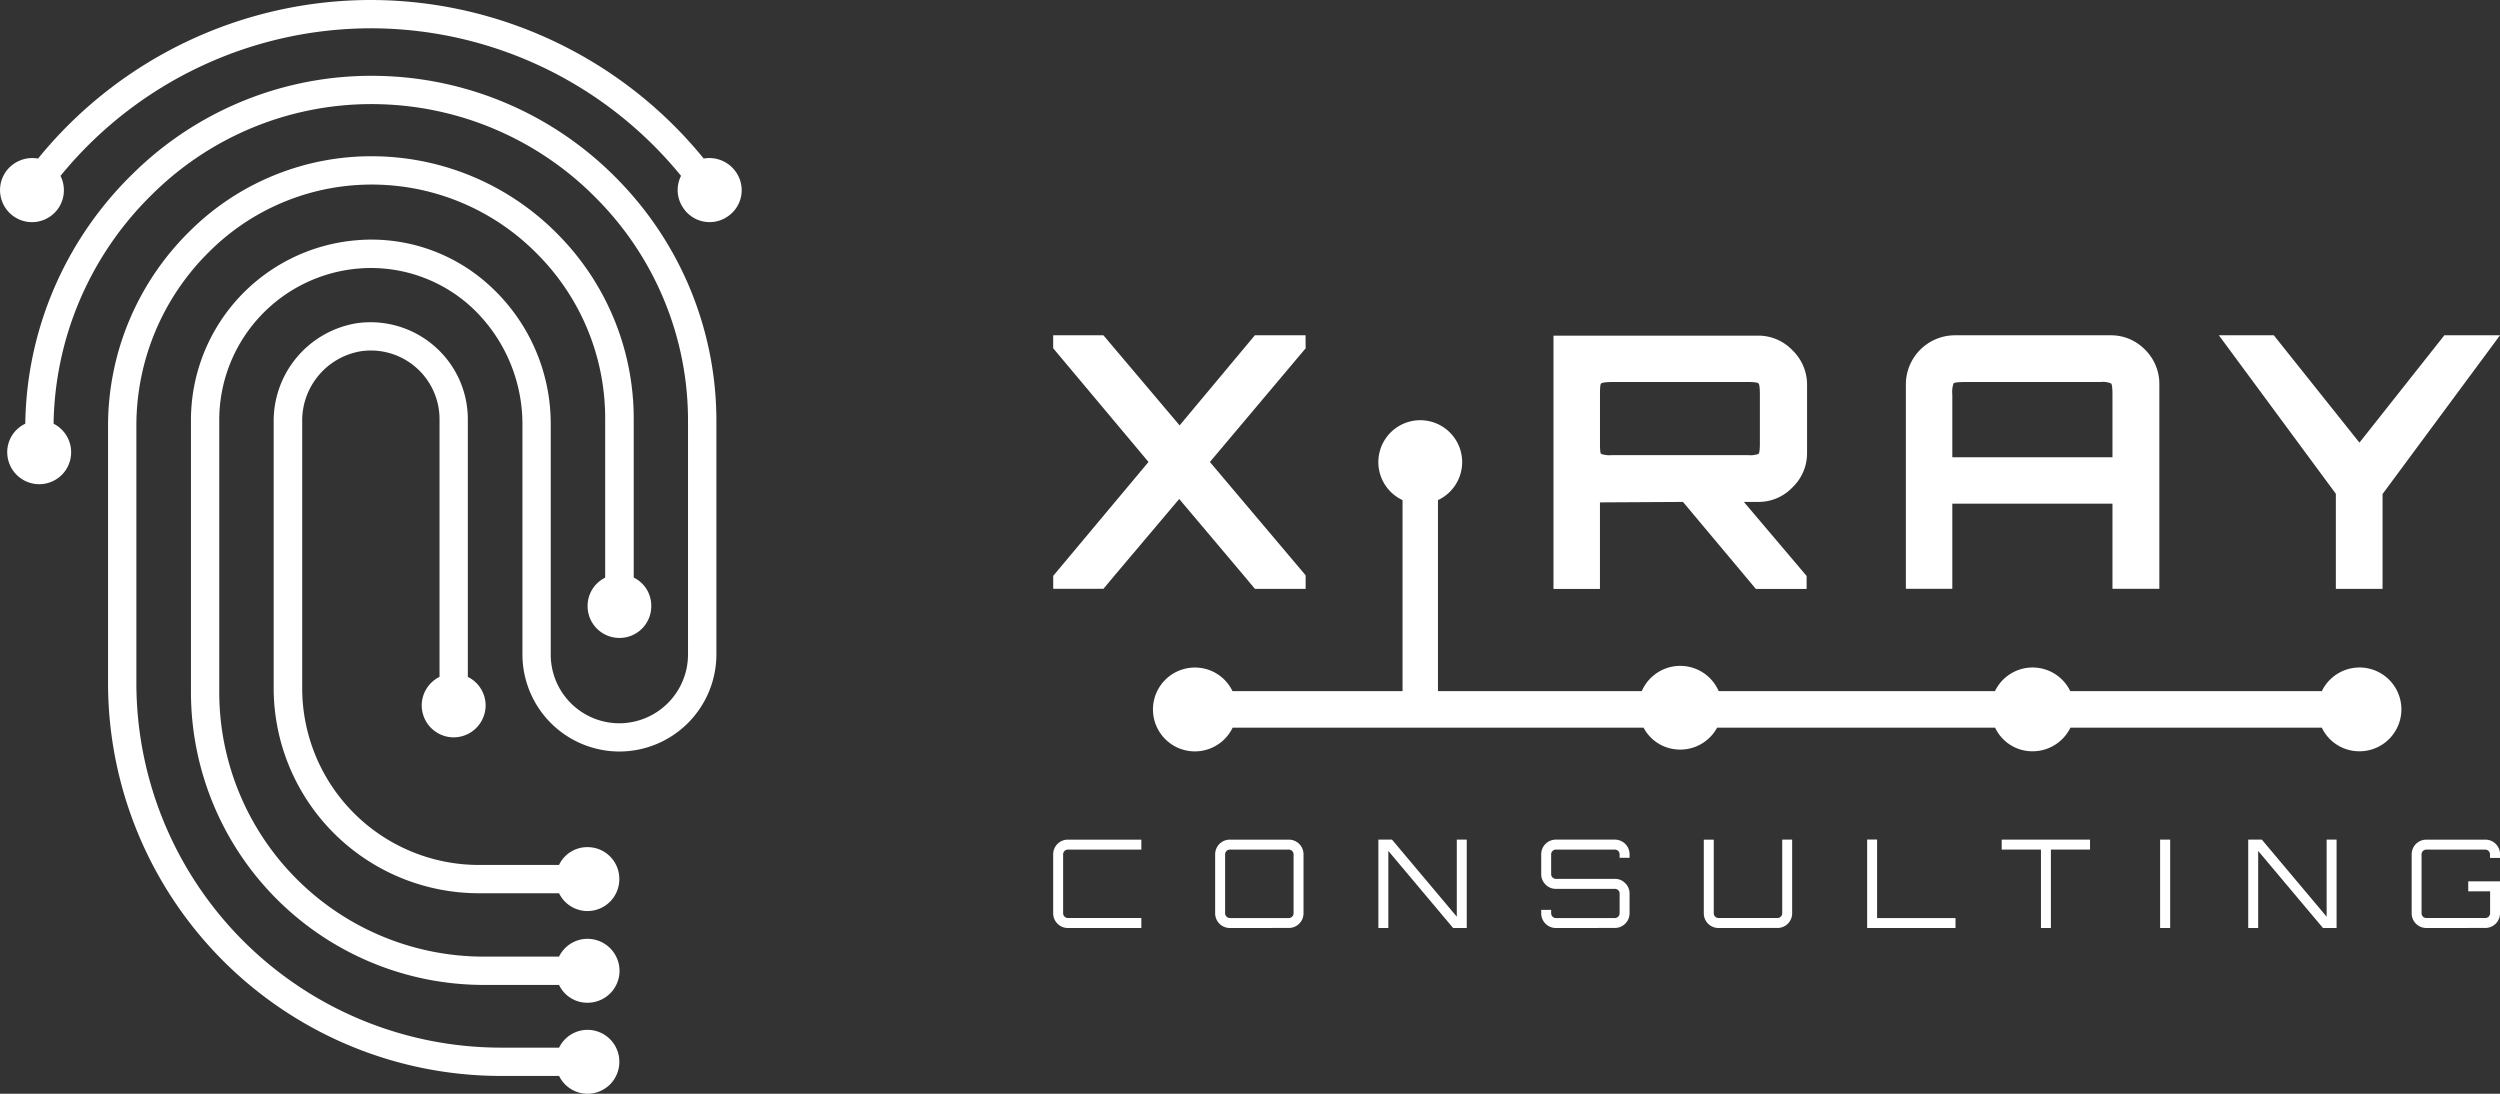
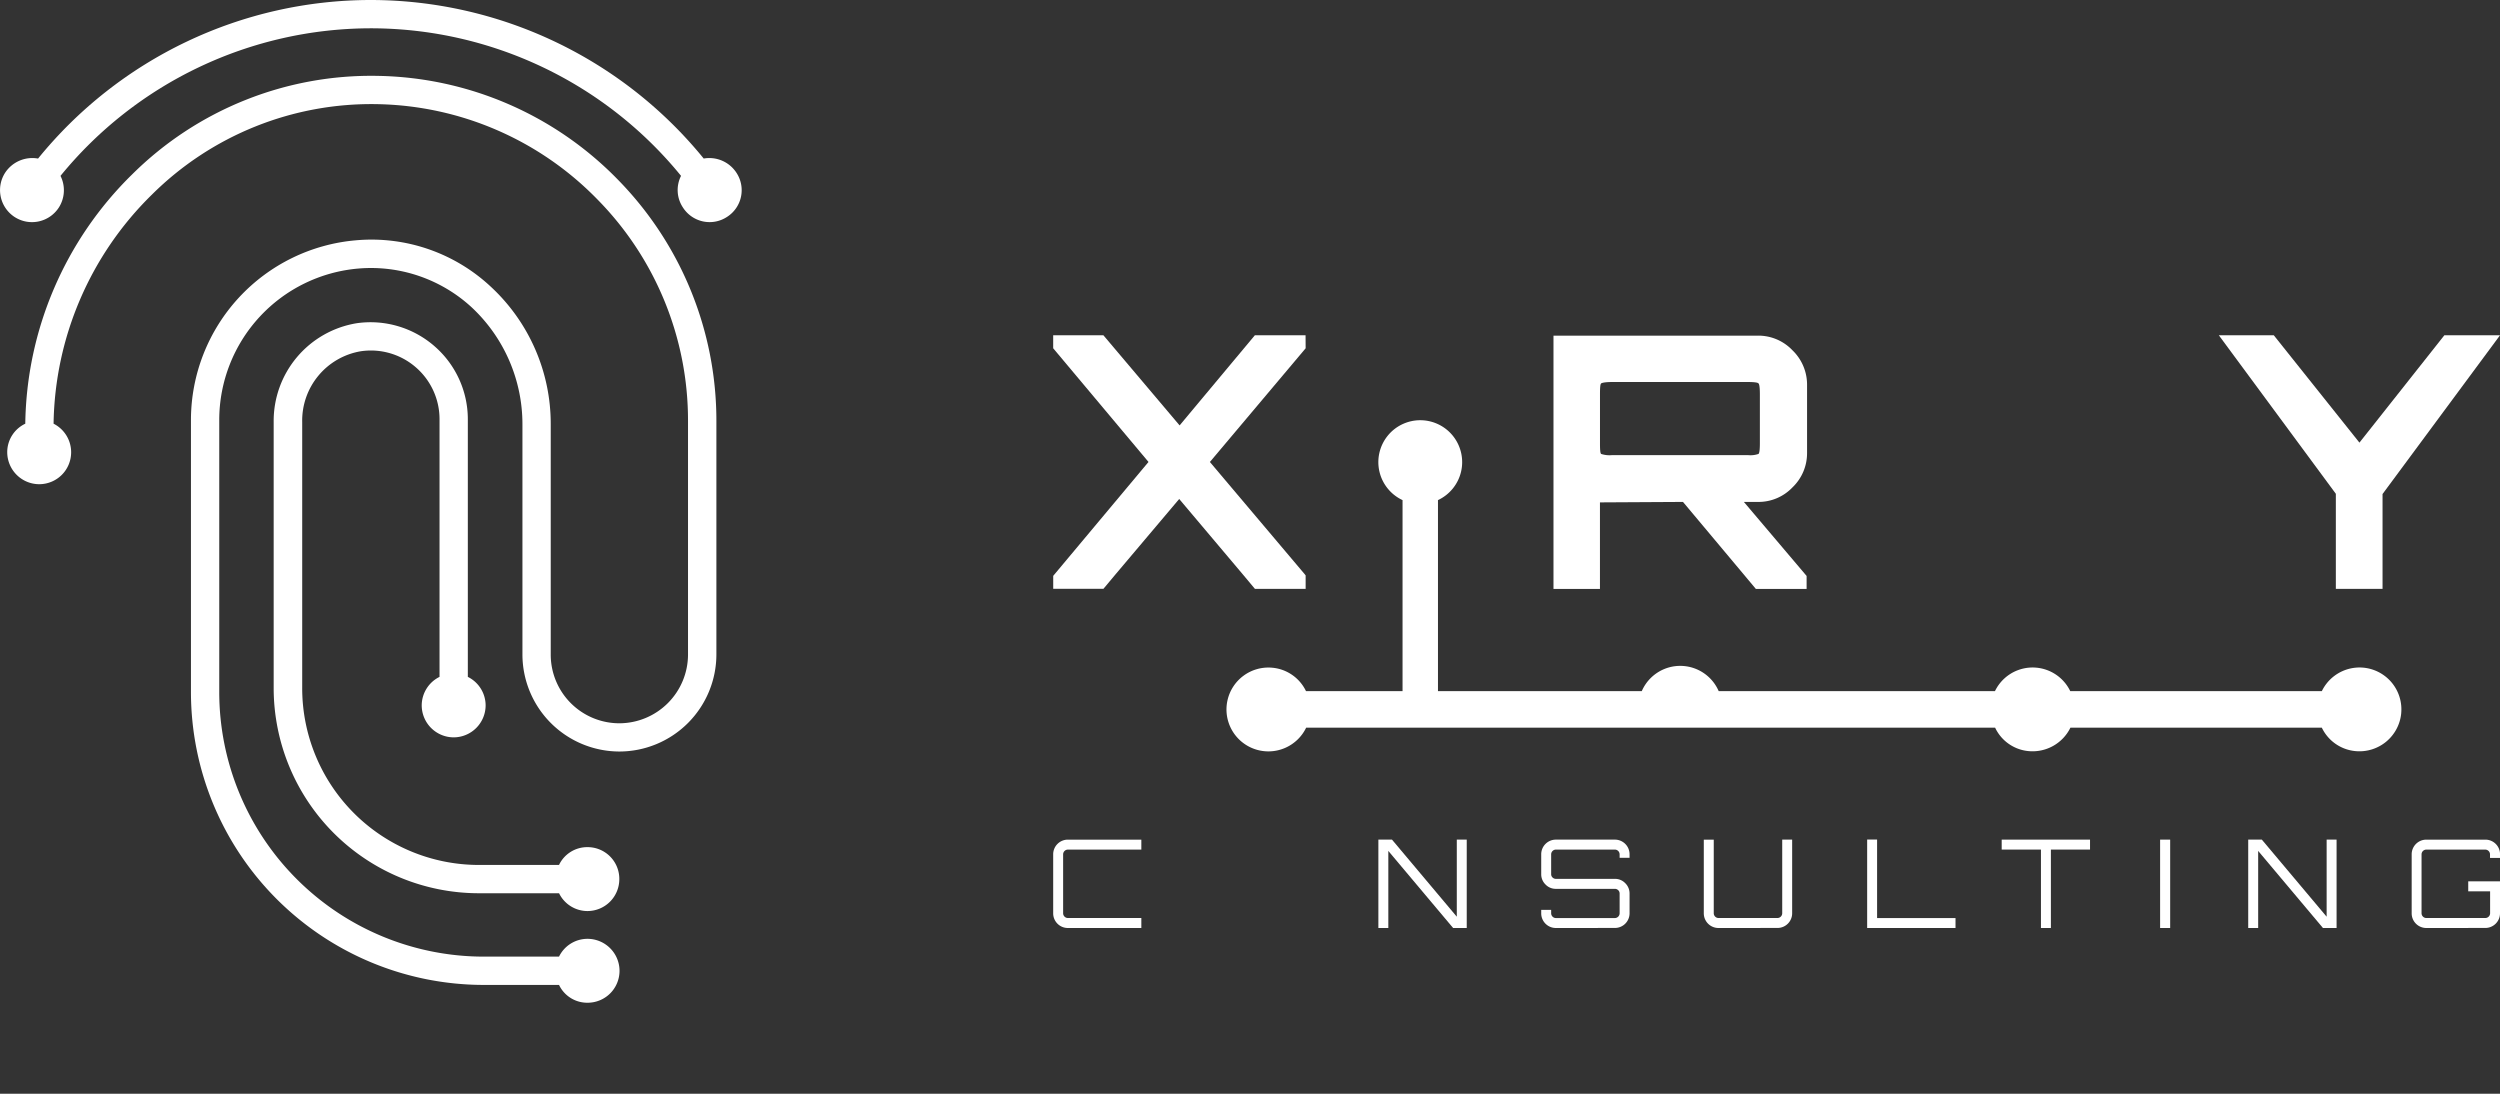
<svg xmlns="http://www.w3.org/2000/svg" width="160" height="70" viewBox="0 0 160 70">
  <rect x="0" y="0" width="160" height="70" fill="#333333" stroke="none" />
  <g id="LOGO_WHITE_HORIZONTAL" data-name="LOGO WHITE HORIZONTAL" transform="translate(109.229 -341.666)">
    <g id="Group_2" data-name="Group 2" transform="translate(-109.229 341.666)">
      <path id="Path_19" data-name="Path 19" d="M-62.693,355.544a2.027,2.027,0,0,1-2.825-.593,2.017,2.017,0,0,1-.125-2.03A25.617,25.617,0,0,0-85.5,343.477a25.663,25.663,0,0,0-19.857,9.445,2.055,2.055,0,0,1-.109,2.03,2.046,2.046,0,0,1-2.841.593,2.055,2.055,0,0,1-.593-2.825,2.082,2.082,0,0,1,2.107-.906A27.45,27.45,0,0,1-85.5,341.666a27.505,27.505,0,0,1,21.309,10.147,2.07,2.07,0,0,1,2.092.906A2.027,2.027,0,0,1-62.693,355.544Z" transform="translate(109.229 -341.666)" fill="#fff" />
      <path id="Path_20" data-name="Path 20" d="M-37.459,435.766a2.039,2.039,0,0,1-2.029,2.045,2.025,2.025,0,0,1-1.827-1.139h-5.136A13.138,13.138,0,0,1-59.58,423.543V406.512a6.338,6.338,0,0,1,5.323-6.323,6.231,6.231,0,0,1,4.964,1.467,6.192,6.192,0,0,1,2.139,4.683v16.485a2.042,2.042,0,0,1,1.139,1.826,2.052,2.052,0,0,1-2.045,2.045,2.052,2.052,0,0,1-2.045-2.045,2.043,2.043,0,0,1,1.14-1.826V406.34a4.389,4.389,0,0,0-1.514-3.325,4.385,4.385,0,0,0-3.528-1.03,4.5,4.5,0,0,0-3.747,4.527v17.031a11.313,11.313,0,0,0,11.3,11.318h5.136a2,2,0,0,1,1.827-1.14A2.029,2.029,0,0,1-37.459,435.766Z" transform="translate(77.095 -379.504)" fill="#fff" />
      <path id="Path_21" data-name="Path 21" d="M-62.522,377.525v14.924a6.219,6.219,0,0,1-6.213,6.213,6.216,6.216,0,0,1-6.2-6.213V377.728a10.231,10.231,0,0,0-3.231-7.477,9.511,9.511,0,0,0-7.259-2.5,9.731,9.731,0,0,0-8.914,9.663v17.453a16.936,16.936,0,0,0,16.922,16.922h4.824a2.025,2.025,0,0,1,1.827-1.139,2.052,2.052,0,0,1,2.045,2.045,2.042,2.042,0,0,1-2.045,2.045,2,2,0,0,1-1.827-1.14h-4.824a18.748,18.748,0,0,1-18.733-18.733V377.416a11.55,11.55,0,0,1,10.584-11.474,11.18,11.18,0,0,1,8.617,2.982,11.958,11.958,0,0,1,3.825,8.8V392.5a4.394,4.394,0,0,0,4.386,4.355,4.407,4.407,0,0,0,4.4-4.4V377.525a20.159,20.159,0,0,0-5.807-14.206,20.165,20.165,0,0,0-14.081-6.088,19.91,19.91,0,0,0-14.425,5.792,20.955,20.955,0,0,0-6.291,14.659,2.047,2.047,0,0,1,1.124,1.827,2.042,2.042,0,0,1-2.045,2.045,2.052,2.052,0,0,1-2.045-2.045,2.013,2.013,0,0,1,1.155-1.827,22.772,22.772,0,0,1,6.838-15.954,21.713,21.713,0,0,1,15.72-6.307,21.958,21.958,0,0,1,15.346,6.619A22.032,22.032,0,0,1-62.522,377.525Z" transform="translate(108.371 -350.565)" fill="#fff" />
-       <path id="Path_22" data-name="Path 22" d="M-54.861,398.8a2.028,2.028,0,0,1-2.029,2.045,2.032,2.032,0,0,1-2.045-2.045,2.006,2.006,0,0,1,1.124-1.811V386.838A14.887,14.887,0,0,0-62.1,376.332a14.852,14.852,0,0,0-10.4-4.5,14.706,14.706,0,0,0-10.631,4.277,15.624,15.624,0,0,0-4.683,11.1V403.76a23.339,23.339,0,0,0,23.307,23.307h3.747a2.025,2.025,0,0,1,1.827-1.139,2.039,2.039,0,0,1,2.029,2.045,2.039,2.039,0,0,1-2.029,2.045,2.025,2.025,0,0,1-1.827-1.14h-3.747A25.151,25.151,0,0,1-89.627,403.76V387.213a17.471,17.471,0,0,1,5.23-12.4,16.468,16.468,0,0,1,11.943-4.792,16.7,16.7,0,0,1,11.646,5.027,16.747,16.747,0,0,1,4.824,11.786v10.147A2.006,2.006,0,0,1-54.861,398.8Z" transform="translate(96.542 -360.018)" fill="#fff" />
    </g>
    <g id="Group_3" data-name="Group 3" transform="translate(-41.825 363.125)">
-       <path id="DOTTED_LINE" data-name="DOTTED LINE" d="M179.815,436.662a2.686,2.686,0,0,1-2.918,2.423,2.658,2.658,0,0,1-2.163-1.5H158.644a2.7,2.7,0,0,1-2.666,1.5,2.63,2.63,0,0,1-2.153-1.5H136.031a2.68,2.68,0,0,1-2.605,1.39,2.622,2.622,0,0,1-2.1-1.39h-26.3a2.683,2.683,0,1,1-2.171-3.838,2.656,2.656,0,0,1,2.162,1.5H115.9V423.02a2.682,2.682,0,1,1,2.267,0v12.227h13.043a2.682,2.682,0,0,1,4.924,0h17.68a2.675,2.675,0,0,1,4.82,0h16.1a2.679,2.679,0,0,1,5.08,1.415Z" transform="translate(-93.541 -412.472)" fill="#fff" />
+       <path id="DOTTED_LINE" data-name="DOTTED LINE" d="M179.815,436.662a2.686,2.686,0,0,1-2.918,2.423,2.658,2.658,0,0,1-2.163-1.5H158.644a2.7,2.7,0,0,1-2.666,1.5,2.63,2.63,0,0,1-2.153-1.5H136.031h-26.3a2.683,2.683,0,1,1-2.171-3.838,2.656,2.656,0,0,1,2.162,1.5H115.9V423.02a2.682,2.682,0,1,1,2.267,0v12.227h13.043a2.682,2.682,0,0,1,4.924,0h17.68a2.675,2.675,0,0,1,4.82,0h16.1a2.679,2.679,0,0,1,5.08,1.415Z" transform="translate(-93.541 -412.472)" fill="#fff" />
      <path id="Path_23" data-name="Path 23" d="M97.987,402.494H94.741l-4.815,5.767-4.876-5.767H81.835v.83l6.1,7.276-6.023,7.2-.075.09v.83H85.05l.77-.921L89.9,412.97l4.076,4.831.77.921h3.246v-.86l-.045-.06-6.083-7.2,6.128-7.276Z" transform="translate(-81.835 -402.494)" fill="#fff" />
      <path id="Path_24" data-name="Path 24" d="M187.893,412.258a3.026,3.026,0,0,0,.936-2.2v-4.378a3.052,3.052,0,0,0-.936-2.2,3.011,3.011,0,0,0-2.219-.936H172.6v16.212h2.974v-5.54l5.314-.03,3.895,4.649.075.09.694.83H188.8v-.83l-.075-.09-3.94-4.649h.89A3,3,0,0,0,187.893,412.258Zm-11.533-2.068a1.713,1.713,0,0,1-.709-.075c-.06-.045-.075-.272-.075-.694v-3.11c0-.423.015-.664.075-.709s.287-.09.709-.09h8.68q.611,0,.679.09c.06.046.09.287.09.709v3.11c0,.423-.03.649-.09.694a1.574,1.574,0,0,1-.679.075Z" transform="translate(-140.581 -402.522)" fill="#fff" />
-       <path id="Path_25" data-name="Path 25" d="M251.835,403.415a3.029,3.029,0,0,0-2.234-.921h-9.948a3.144,3.144,0,0,0-3.125,3.125v13.1H239.5v-5.449h10.25v5.449h3v-13.1A3.07,3.07,0,0,0,251.835,403.415ZM239.5,410.3v-4.016a1.719,1.719,0,0,1,.076-.709c.06-.06.287-.09.709-.09h8.68a1.385,1.385,0,0,1,.694.09c.06.046.091.287.091.709V410.3Z" transform="translate(-181.956 -402.494)" fill="#fff" />
      <path id="Path_26" data-name="Path 26" d="M307.74,402.494l-5.434,6.869-5.48-6.869h-3.517l7.487,10.144v6.083h2.989v-6.068l7.517-10.159Z" transform="translate(-218.706 -402.494)" fill="#fff" />
      <path id="Path_27" data-name="Path 27" d="M82.777,499.645a.938.938,0,0,1-.942-.942v-3.771a.938.938,0,0,1,.942-.942h4.7v.637h-4.7a.308.308,0,0,0-.306.305V498.7a.307.307,0,0,0,.306.306h4.7v.637Z" transform="translate(-81.835 -461.712)" fill="#fff" />
-       <path id="Path_28" data-name="Path 28" d="M112.163,499.645a.938.938,0,0,1-.943-.942v-3.771a.938.938,0,0,1,.943-.942h3.77a.938.938,0,0,1,.942.942V498.7a.938.938,0,0,1-.942.942Zm0-.637h3.77a.308.308,0,0,0,.306-.306v-3.771a.309.309,0,0,0-.306-.305h-3.77a.308.308,0,0,0-.306.305V498.7a.307.307,0,0,0,.306.306Z" transform="translate(-100.854 -461.712)" fill="#fff" />
      <path id="Path_29" data-name="Path 29" d="M140.83,499.645v-5.656h.872l4.147,4.933v-4.933h.636v5.656h-.871l-4.147-4.933v4.933Z" transform="translate(-120.018 -461.712)" fill="#fff" />
      <path id="Path_30" data-name="Path 30" d="M171.315,499.645a.938.938,0,0,1-.942-.942v-.22h.636v.22a.307.307,0,0,0,.306.306h3.77a.308.308,0,0,0,.306-.306v-1.265a.284.284,0,0,0-.09-.212.3.3,0,0,0-.216-.087h-3.77a.9.9,0,0,1-.667-.278.911.911,0,0,1-.275-.665v-1.265a.938.938,0,0,1,.942-.942h3.77a.938.938,0,0,1,.942.942v.22h-.636v-.22a.308.308,0,0,0-.306-.305h-3.77a.308.308,0,0,0-.306.305V496.2a.281.281,0,0,0,.09.213.3.3,0,0,0,.216.087h3.77a.9.9,0,0,1,.667.278.916.916,0,0,1,.275.664V498.7a.938.938,0,0,1-.942.942Z" transform="translate(-139.139 -461.712)" fill="#fff" />
      <path id="Path_31" data-name="Path 31" d="M200.811,499.645a.939.939,0,0,1-.943-.942v-4.713h.637V498.7a.308.308,0,0,0,.306.306h3.77a.308.308,0,0,0,.306-.306v-4.713h.636V498.7a.938.938,0,0,1-.942.942Z" transform="translate(-158.229 -461.712)" fill="#fff" />
      <path id="Path_32" data-name="Path 32" d="M229.5,499.631v-5.663h.636v5.027h5.019v.637Z" transform="translate(-177.406 -461.697)" fill="#fff" />
      <path id="Path_33" data-name="Path 33" d="M256.423,499.645v-5.019H253.91v-.637h5.654v.637h-2.505v5.019Z" transform="translate(-193.206 -461.712)" fill="#fff" />
      <path id="Path_34" data-name="Path 34" d="M282.65,499.645v-5.656h.644v5.656Z" transform="translate(-211.807 -461.712)" fill="#fff" />
      <path id="Path_35" data-name="Path 35" d="M298.634,499.645v-5.656h.872l4.147,4.933v-4.933h.636v5.656h-.871l-4.147-4.933v4.933Z" transform="translate(-222.152 -461.712)" fill="#fff" />
      <path id="Path_36" data-name="Path 36" d="M329.228,499.645a.938.938,0,0,1-.942-.942v-3.771a.938.938,0,0,1,.942-.942H333a.938.938,0,0,1,.942.942v.229H333.3v-.229a.308.308,0,0,0-.306-.305h-3.77a.308.308,0,0,0-.306.305V498.7a.308.308,0,0,0,.306.306H333a.307.307,0,0,0,.306-.306v-1.4h-1.4v-.643h2.033V498.7a.938.938,0,0,1-.942.942Z" transform="translate(-241.343 -461.712)" fill="#fff" />
    </g>
  </g>
</svg>